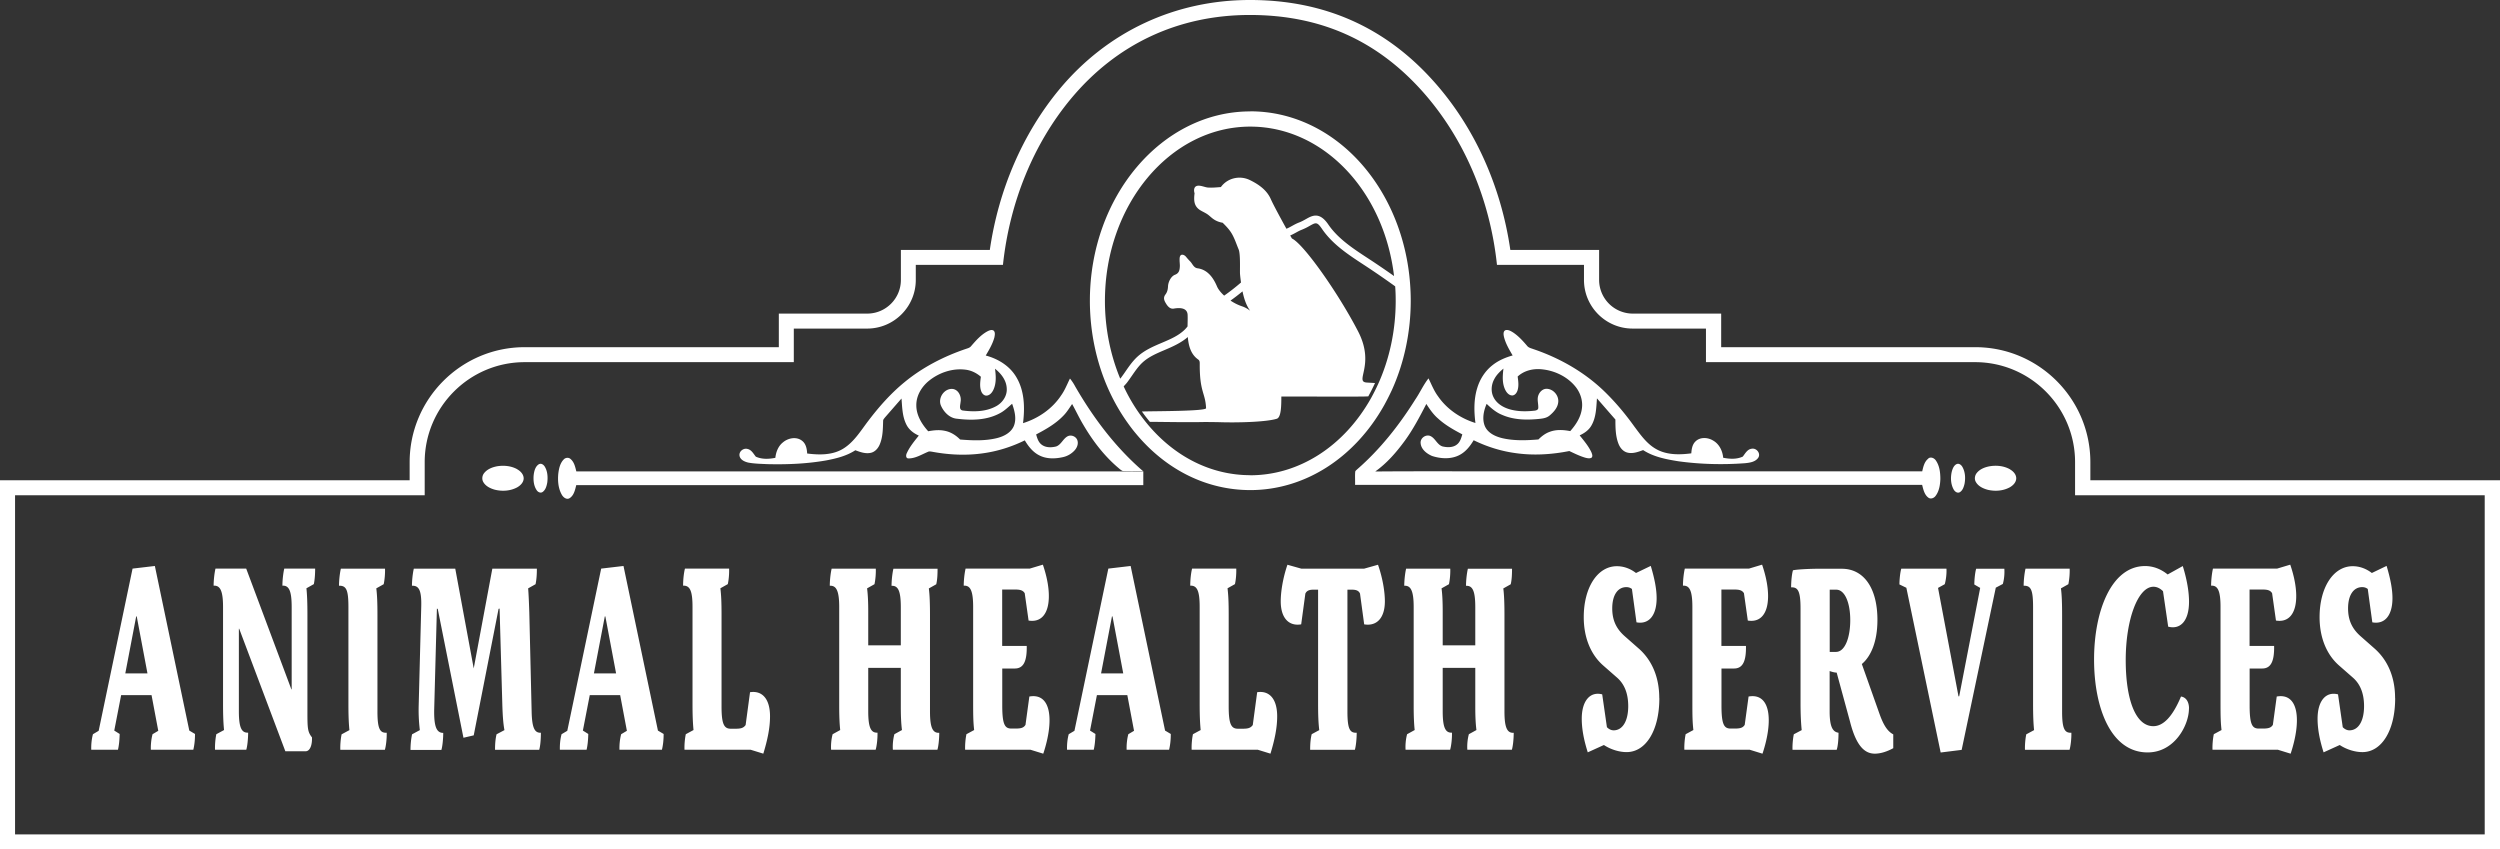
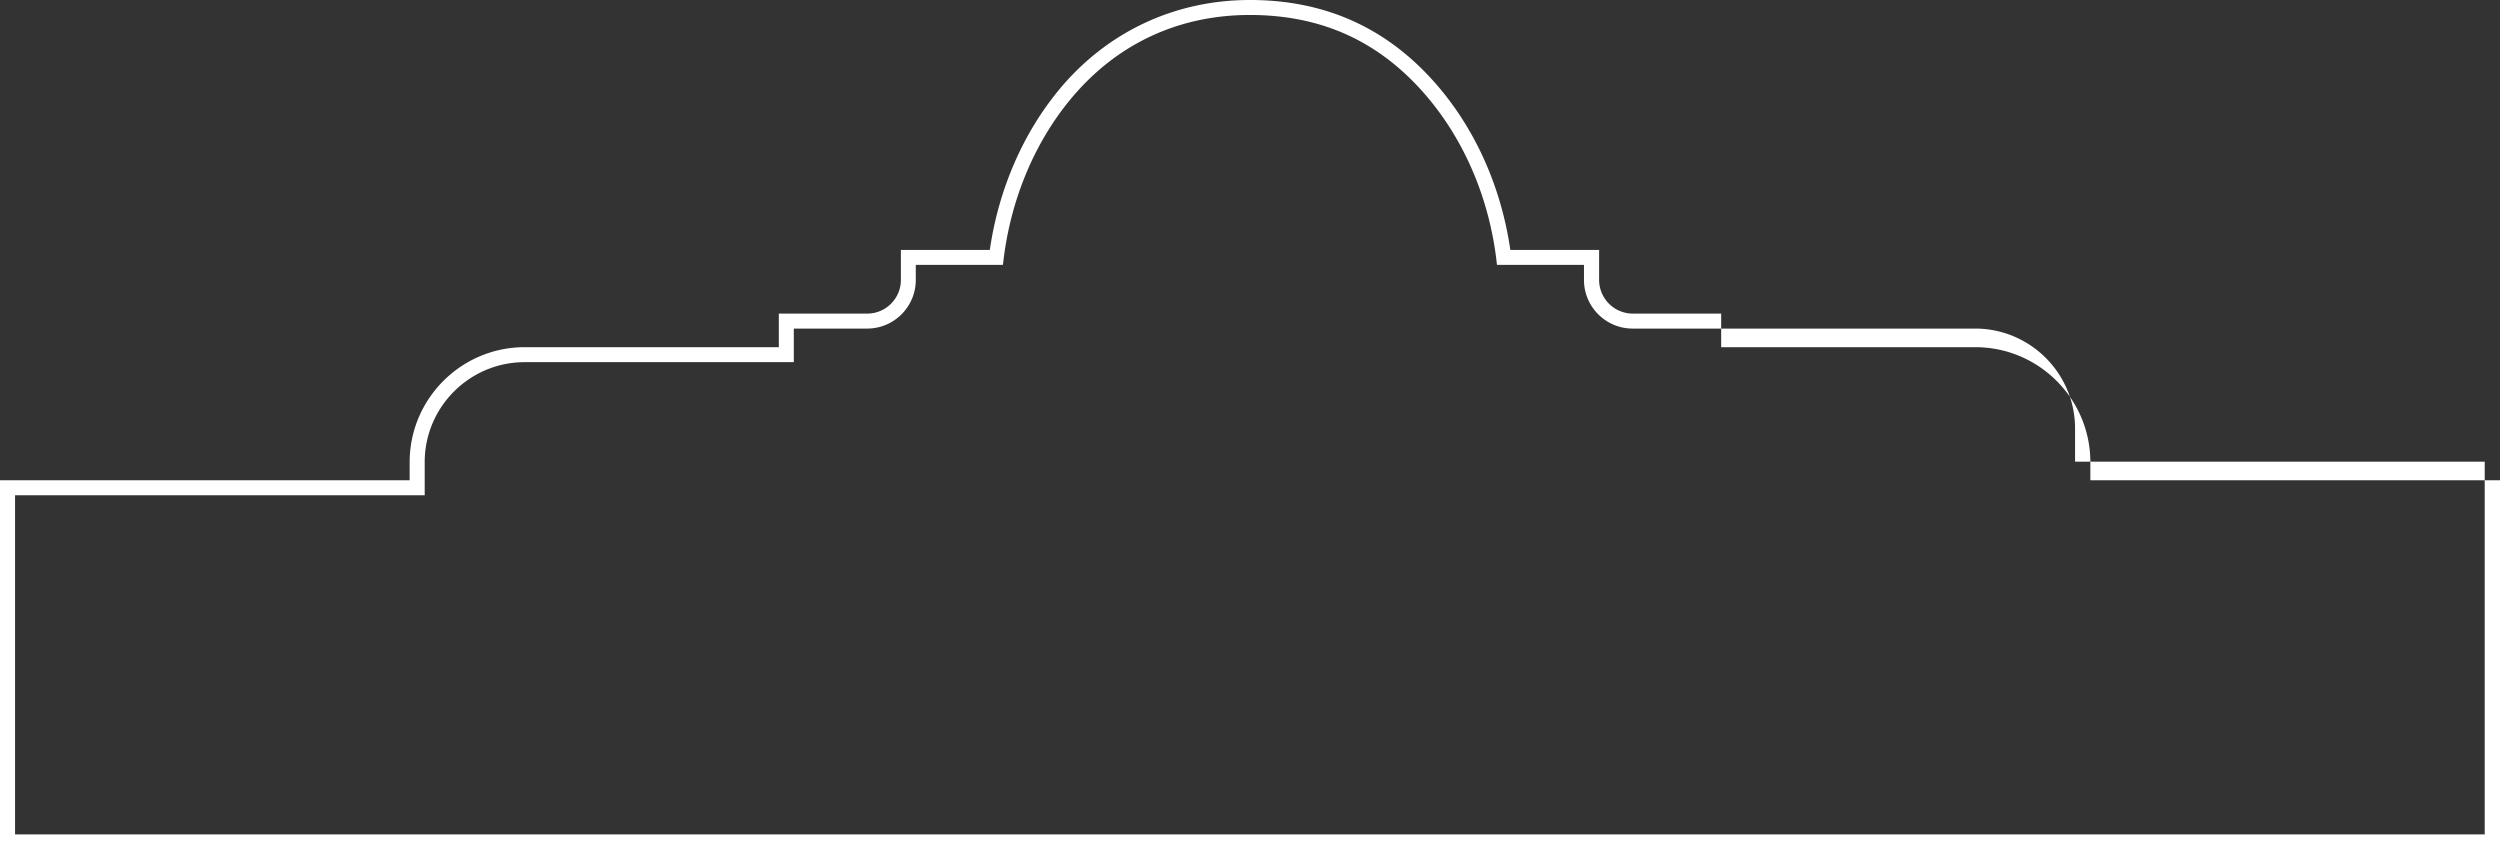
<svg xmlns="http://www.w3.org/2000/svg" id="Layer_2" data-name="Layer 2" viewBox="0 0 323.82 110.03">
  <rect x="0" y="0" width="323.82" height="110.03" fill="#333333" stroke="none" />
  <defs>
    <style>.cls-1{fill:#fff}</style>
  </defs>
  <g id="Layer_2-2" data-name="Layer 2">
    <g>
-       <path d="M270.76 62.21v-2.34c0-8.22-6.69-14.9-14.9-14.9h-32.92v-4.35h-11.45a4.37 4.37 0 0 1-4.36-4.36v-3.89h-11.5c-1.21-8.35-4.71-16.05-10.03-21.95C179.46 3.6 171.63 0 161.91 0s-18.49 4.11-24.68 11.56c-4.74 5.71-7.89 13-9.02 20.81h-11.52v3.89c0 2.41-1.96 4.36-4.36 4.36h-11.45v4.35H67.96c-8.22 0-14.9 6.69-14.9 14.9v2.34H0v47.82h323.82V62.21h-53.06Zm51.08 45.87H1.95V64.15h53.06v-4.29c0-7.14 5.81-12.95 12.95-12.95h34.86v-4.35h9.5c3.48 0 6.3-2.83 6.3-6.3v-1.95h11.29c.86-8.09 3.95-15.67 8.8-21.51 5.9-7.1 13.92-10.86 23.18-10.86s16.48 3.38 22.25 9.78c5.41 6.01 8.85 13.98 9.76 22.59h11.27v1.95c0 3.48 2.83 6.3 6.3 6.3h9.5v4.35h34.86c7.14 0 12.95 5.81 12.95 12.95v4.29h53.06v43.93Z" class="cls-1" />
-       <path d="m20.06 73.31-2.89.34-4.39 21.01-.74.44c-.18.65-.24 1.4-.22 2.01h3.46c.13-.54.2-1.22.22-2.04l-.7-.44.89-4.59h3.94l.87 4.62-.74.44c-.18.68-.24 1.4-.22 2.01h5.5c.15-.61.22-1.29.22-2.04l-.74-.44-4.46-21.32Zm-3.83 13.91 1.41-7.38h.07l1.39 7.38h-2.87ZM36.58 75.86c.81-.04 1.2.57 1.2 2.75v10.68h-.04l-5.85-15.64h-3.98c-.15.65-.24 1.56-.24 2.21.81-.04 1.22.57 1.22 2.75v12.48c0 1.63.04 2.55.13 3.47l-1 .54c-.13.62-.19 1.4-.17 2.01h4.05c.13-.41.24-1.36.24-2.21-.81.04-1.2-.57-1.2-2.75V81.44h.04v-.01l5.98 15.88h2.65c.58-.03.84-.88.8-1.8-.57-.71-.59-1.19-.59-3.33V79.67c0-1.57-.04-2.62-.13-3.47l.96-.54c.13-.62.17-1.36.17-2.01h-4c-.15.65-.24 1.56-.24 2.21ZM48.89 92.16V79.68c0-1.57-.04-2.62-.15-3.47l.96-.54c.13-.62.19-1.36.17-2.01h-5.72c-.15.65-.24 1.56-.24 2.21.96-.03 1.22.55 1.22 2.79V91.1c0 1.63.04 2.55.13 3.47l-1 .54h-.01c-.13.62-.19 1.4-.17 2.01h5.77c.13-.41.26-1.36.24-2.21-.85.04-1.2-.44-1.2-2.75ZM68.86 92.09l-.3-12.75c-.06-1.84-.11-2.62-.15-3.13l.96-.54c.13-.62.17-1.3.17-2.01h-5.77l-2.41 12.92-2.39-12.92H53.6c-.15.65-.24 1.56-.24 2.21.87-.03 1.27.51 1.2 2.79l-.33 12.78c-.02.85 0 1.87.15 3.13l-1 .54-.01.02c-.13.62-.2 1.36-.2 2.01h4c.13-.41.24-1.36.24-2.21-.87 0-1.21-.82-1.17-3.03l.35-13.06.11.03 3.33 16.69 1.33-.31 3.22-16.39.13-.03.35 12.27c.04 1.4.11 2.59.28 3.47l-1.02.54c-.16.62-.2 1.36-.2 2.01h5.72c.13-.41.22-1.26.22-2.21-.81.04-1.16-.61-1.2-2.82ZM85.22 94.63l-4.46-21.32-2.89.34-4.39 21.01-.74.44c-.18.65-.24 1.4-.22 2.01h3.46c.13-.54.2-1.22.22-2.04l-.7-.44.89-4.59h3.94l.87 4.62-.74.44c-.18.68-.24 1.4-.22 2.01h5.5c.15-.61.22-1.29.22-2.04l-.74-.44Zm-8.29-7.41 1.41-7.38h.07l1.39 7.38h-2.87ZM97.15 89.66l-.57 4.25c-.29.41-.66.48-1.33.48h-.59c-.87 0-1.2-.58-1.2-2.89V79.67c0-1.63-.04-2.55-.15-3.47l.96-.54c.13-.58.19-1.33.17-2.01h-5.72c-.15.58-.24 1.46-.24 2.21.89-.04 1.22.68 1.22 2.75v12.48c0 1.6.04 2.52.13 3.47l-1 .54c-.13.62-.19 1.36-.17 2.01h8.56l1.65.51c.54-1.77.87-3.33.87-4.83 0-2.28-1.02-3.37-2.59-3.13ZM121.66 94.92v-.02.02ZM120.46 92.17V79.69c0-1.46-.04-2.65-.15-3.47l.96-.54c.15-.62.17-1.36.17-2.01h-5.72c-.15.65-.24 1.56-.24 2.21.81-.04 1.2.57 1.2 2.75v4.96h-4.22v-4.42c0-1.09-.04-2.14-.15-2.96l.96-.54c.13-.62.19-1.36.17-2.01h-5.72c-.15.65-.24 1.56-.24 2.21.81-.04 1.22.57 1.22 2.75v12.85c0 1.25.04 2.24.13 3.09l-.98.54c-.18.65-.24 1.43-.2 2.01h5.77c.13-.41.26-1.36.24-2.21-.81.04-1.2-.57-1.2-2.75v-5.64h4.22v4.96c0 1.25.04 2.24.15 3.09l-.98.54c-.18.65-.24 1.4-.2 2.01h5.77c.129-.407.238-1.345.239-2.19-.81.04-1.199-.57-1.199-2.75ZM133.33 90.22l-.5 3.67c-.24.38-.57.48-1.31.48h-.5c-.85 0-1.2-.47-1.2-2.99v-4.79h1.63c1.13 0 1.58-.95 1.54-2.92h-3.18v-7.31h1.57c.63 0 1.09.04 1.35.48l.5 3.54c2.72.44 3.31-2.99 1.85-7.24l-1.7.51h-8.31c-.15.65-.24 1.56-.24 2.21.81-.04 1.22.54 1.22 2.75v12.48c0 1.77.02 2.48.13 3.47l-1 .54c-.13.62-.19 1.4-.17 2.01h8.46l1.65.51.02-.02c1.41-4.25 1.06-7.89-1.81-7.38ZM146.45 73.31l-2.89.34-4.39 21.01-.74.44c-.18.65-.24 1.4-.22 2.01h3.46c.13-.54.2-1.22.22-2.04l-.7-.44.89-4.59h3.94l.87 4.62-.74.44c-.18.68-.24 1.4-.22 2.01h5.5c.15-.61.22-1.29.22-2.04l-.74-.44-4.46-21.32Zm-3.83 13.91 1.41-7.38h.07l1.39 7.38h-2.87ZM162.84 89.66l-.57 4.25c-.29.41-.66.48-1.33.48h-.59c-.87 0-1.2-.58-1.2-2.89V79.67c0-1.63-.04-2.55-.15-3.47l.96-.54c.13-.58.19-1.33.17-2.01h-5.72c-.15.58-.24 1.46-.24 2.21.89-.04 1.22.68 1.22 2.75v12.48c0 1.6.04 2.52.13 3.47l-1 .54c-.13.62-.19 1.36-.17 2.01h8.56l1.65.51c.54-1.77.87-3.33.87-4.83 0-2.28-1.02-3.37-2.59-3.13ZM176.68 73.66h-8.11l-1.81-.51c-.61 1.77-.87 3.57-.87 4.73 0 2.21 1.08 3.26 2.65 2.99l.54-3.98c.17-.37.5-.51 1.02-.51h.63V91.1c0 1.6.04 2.52.15 3.47l-1 .54h.02c-.16.62-.2 1.36-.2 2.01h5.79c.13-.41.24-1.36.24-2.21-.87.04-1.2-.44-1.2-2.75V76.38h.61c.52 0 .87.14 1.02.51l.54 3.98c1.59.27 2.68-.78 2.68-2.99 0-1.16-.26-2.93-.89-4.73l-1.81.51ZM194.87 92.17V79.69c0-1.46-.04-2.65-.15-3.47l.96-.54c.15-.62.17-1.36.17-2.01h-5.72c-.15.65-.24 1.56-.24 2.21.81-.04 1.2.57 1.2 2.75v4.96h-4.22v-4.42c0-1.09-.04-2.14-.15-2.96l.96-.54c.13-.62.19-1.36.17-2.01h-5.72c-.15.65-.24 1.56-.24 2.21.81-.04 1.22.57 1.22 2.75v12.85c0 1.25.04 2.24.13 3.09l-.98.54c-.18.65-.24 1.43-.2 2.01h5.77c.13-.41.26-1.36.24-2.21-.81.04-1.2-.57-1.2-2.75v-5.64h4.22v4.96c0 1.25.04 2.24.15 3.09l-.98.54c-.18.65-.24 1.4-.2 2.01h5.77c.129-.407.238-1.345.239-2.19-.81.04-1.199-.57-1.199-2.75ZM196.07 94.92v-.02.02ZM212.29 84.03l-1.85-1.63c-1.11-.98-1.61-2.1-1.61-3.6 0-1.7.7-2.75 1.83-2.75.26 0 .5.07.72.24l.59 4.32c1.61.3 2.61-.89 2.61-3.13 0-1.12-.24-2.45-.76-4.18l-1.91.92c-.8-.61-1.65-.88-2.48-.88-2.51 0-4.29 2.76-4.29 6.6 0 2.62.89 4.83 2.52 6.26l1.78 1.56c.98.85 1.46 2.08 1.46 3.71 0 1.94-.74 3.13-1.89 3.13-.3 0-.61-.14-.87-.41l-.61-4.25c-1.58-.41-2.65.85-2.65 3.16 0 1.29.26 2.72.78 4.35l2.09-.95c.87.58 1.98.92 2.94.92 2.5 0 4.24-2.82 4.24-6.97l-.01-.03c0-2.65-.91-4.86-2.63-6.39ZM226.49 90.22l-.5 3.67c-.24.38-.57.48-1.31.48h-.5c-.85 0-1.2-.47-1.2-2.99v-4.79h1.63c1.13 0 1.58-.95 1.54-2.92h-3.18v-7.31h1.57c.63 0 1.09.04 1.35.48l.5 3.54c2.72.44 3.31-2.99 1.85-7.24l-1.7.51h-8.31c-.15.65-.24 1.56-.24 2.21.81-.04 1.22.54 1.22 2.75v12.48c0 1.77.02 2.48.13 3.47l-1 .54c-.13.62-.19 1.4-.17 2.01h8.46l1.65.51.02-.02c1.41-4.25 1.06-7.89-1.81-7.38ZM243.4 92.33l-2.24-6.32c1.17-.98 2.02-2.89 2.02-5.71 0-4.15-1.78-6.63-4.61-6.63h-3.24c-.59 0-2.48.06-3.09.2-.13.41-.24 1.36-.24 2.21.87-.04 1.22.44 1.22 2.75V91.1c0 .85.02 2.21.15 3.47l-1.02.54c-.13.62-.19 1.43-.17 2.01h5.72c.15-.41.24-1.26.24-2.21-.67-.1-1.15-.61-1.15-2.75v-5.24c.3.1.63.2.91.2l1.74 6.39c.83 3.26 1.98 4.11 3.2 4.11.8 0 1.65-.3 2.39-.71v-1.79c-.79-.41-1.31-1.29-1.83-2.79Zm-3.74-12c0 2.24-.68 4.11-1.85 4.11H237v-8.06h.85c1.11 0 1.81 1.7 1.81 3.94v.01ZM255.73 75.71l.76.44-2.72 14.04h-.09l-2.65-14.04.87-.48c.18-.62.26-1.5.22-2.01h-5.85c-.13.41-.24 1.36-.24 2.04l.91.44-.01.01 4.44 21.32 2.72-.34 4.42-21.01.91-.48c.18-.61.24-1.36.2-1.97h-3.65c-.13.41-.24 1.36-.24 2.04ZM267.1 92.16V79.68c0-1.57-.04-2.62-.15-3.47l.96-.54c.13-.62.19-1.36.17-2.01h-5.72c-.15.65-.24 1.56-.24 2.21.96-.03 1.22.55 1.22 2.79V91.1c0 1.63.04 2.55.13 3.47l-1 .54h-.01c-.13.62-.19 1.4-.17 2.01h5.77c.13-.41.26-1.36.24-2.21-.85.04-1.2-.44-1.2-2.75ZM278.18 97.46c3.5 0 5.35-3.54 5.35-5.68h.01c0-.81-.34-1.46-1.04-1.56-1.07 2.55-2.26 3.84-3.59 3.84-2.26 0-3.57-3.36-3.57-8.57s1.57-9.49 3.59-9.49c.41 0 .83.17 1.24.58l.67 4.59c1.59.41 2.7-.75 2.7-3.23 0-1.22-.24-2.78-.81-4.62l-1.96 1.09c-.96-.78-1.98-1.09-2.92-1.09-4.39 0-6.61 5.87-6.61 12.1s2.15 12.04 6.94 12.04ZM287.62 78.61v12.48c0 1.77.02 2.48.13 3.47l-1 .54c-.13.62-.19 1.4-.17 2.01h8.46l1.65.51.02-.02c1.41-4.25 1.06-7.89-1.81-7.38l-.5 3.67c-.24.38-.57.48-1.31.48h-.5c-.85 0-1.2-.47-1.2-2.99v-4.79h1.63c1.13 0 1.58-.95 1.54-2.92h-3.18v-7.31h1.57c.63 0 1.09.04 1.35.48l.5 3.54c2.72.44 3.31-2.99 1.85-7.24l-1.7.51h-8.31c-.15.65-.24 1.56-.24 2.21.81-.04 1.22.54 1.22 2.75ZM304.32 94.6c-.3 0-.61-.14-.87-.41l-.61-4.25c-1.58-.41-2.65.85-2.65 3.16 0 1.29.26 2.72.78 4.35l2.09-.95c.87.58 1.98.92 2.94.92 2.5 0 4.24-2.82 4.24-6.97l-.01-.03c0-2.65-.91-4.86-2.63-6.39l-1.85-1.63c-1.11-.98-1.61-2.1-1.61-3.6 0-1.7.7-2.75 1.83-2.75.26 0 .5.07.72.24l.59 4.32c1.61.3 2.61-.89 2.61-3.13 0-1.12-.24-2.45-.76-4.18l-1.91.92c-.8-.61-1.65-.88-2.48-.88-2.51 0-4.29 2.76-4.29 6.6 0 2.62.89 4.83 2.52 6.26l1.78 1.56c.98.85 1.46 2.08 1.46 3.71 0 1.94-.74 3.13-1.89 3.13ZM69.83 60.12h-.01c-.5.29-.64.94-.7 1.47-.05.65.02 1.36.4 1.91.16.25.51.41.77.22.39-.28.52-.79.6-1.24.08-.68.04-1.41-.31-2.01-.14-.25-.45-.5-.75-.35ZM64.09 63.43c.96.24 2.03.17 2.91-.31.42-.24.82-.64.83-1.15 0-.52-.4-.94-.83-1.18v-.01c-.79-.44-1.75-.53-2.63-.38-.62.12-1.26.37-1.66.88-.27.33-.32.83-.09 1.19.31.52.9.8 1.47.96ZM260.37 60.81v-.01c-.82-.47-1.81-.56-2.73-.39-.59.12-1.19.36-1.58.84-.27.32-.35.81-.13 1.18.32.57.96.86 1.57 1.02.93.21 1.94.14 2.79-.31.44-.24.86-.65.87-1.18 0-.51-.38-.91-.79-1.15ZM253.82 63.77c.39-.21.54-.68.64-1.09.14-.74.1-1.55-.28-2.21-.14-.25-.45-.5-.75-.35h-.01c-.37.19-.52.63-.62 1.01-.16.74-.13 1.55.23 2.23.14.28.46.56.79.41ZM175.78 60.8c-.09.1-.23.17-.24.31-.05.56 0 1.13-.02 1.69h73.45c.15.59.29 1.28.81 1.66.29.22.7.07.91-.2.49-.62.61-1.45.64-2.21 0-.83-.1-1.71-.58-2.4-.2-.31-.65-.52-.98-.27l.01.02c-.52.38-.66 1.06-.8 1.65h-52.95c-5.97.01-11.93-.03-17.9.02 1.51-1.07 2.74-2.49 3.83-3.98 1.09-1.49 1.94-3.13 2.79-4.77.44.68.9 1.36 1.52 1.89.93.85 2.03 1.47 3.14 2.05-.13.44-.26.92-.61 1.24-.52.49-1.31.48-1.97.32-.72-.24-.94-1.14-1.65-1.38-.58-.16-1.22.34-1.17.94.05.81.78 1.38 1.48 1.68 1.17.38 2.54.45 3.64-.17.76-.42 1.31-1.13 1.75-1.87 1.73.85 3.59 1.43 5.5 1.68 2.29.32 4.63.17 6.89-.28.68.32 1.36.66 2.09.87.25.06.53.13.78 0 .21-.19.07-.49-.01-.71-.38-.81-.97-1.5-1.52-2.19.61-.28 1.19-.68 1.52-1.27.62-1.06.63-2.33.72-3.52.8.91 1.59 1.83 2.39 2.74 0 1.04.01 2.11.38 3.09.19.52.57 1.02 1.13 1.18.7.2 1.42-.07 2.08-.31 1.37.89 3.01 1.2 4.59 1.45 2.84.39 5.72.46 8.58.25.63-.06 1.39-.16 1.76-.74.32-.55-.25-1.24-.84-1.14-.58.05-.86.61-1.18 1.02-.79.37-1.7.32-2.54.15-.08-.89-.51-1.78-1.31-2.23-.69-.42-1.69-.48-2.29.13-.41.4-.49.99-.53 1.53-1.53.2-3.2.23-4.58-.57-1.2-.68-2-1.84-2.81-2.92-1.09-1.52-2.29-2.97-3.62-4.29-2.63-2.63-5.93-4.53-9.44-5.72-.29-.11-.63-.17-.83-.44-.54-.63-1.1-1.25-1.79-1.71-.29-.18-.63-.39-.98-.31-.34.13-.28.57-.22.85.21.88.68 1.66 1.13 2.43-.92.26-1.82.64-2.57 1.23-.98.75-1.67 1.83-2.02 3-.45 1.46-.42 3.02-.23 4.52-1.94-.6-3.71-1.8-4.86-3.48-.52-.7-.83-1.52-1.22-2.3-.67.85-1.11 1.86-1.72 2.75-2.09 3.33-4.55 6.45-7.53 9.04Zm16.779-8.491c.597.567 1.225 1.113 1.99 1.421 1.44.64 3.05.69 4.6.55.54-.05 1.13-.09 1.57-.46.54-.45 1.07-1.04 1.12-1.77.07-.84-.65-1.67-1.5-1.69-.53-.01-.95.43-1.1.91-.16.52.04 1.05.01 1.58-.02.27-.33.33-.54.35-1.12.12-2.29.11-3.37-.25-.77-.26-1.51-.74-1.88-1.49-.38-.74-.3-1.65.1-2.37.28-.54.72-.96 1.18-1.35-.11.92-.19 1.91.24 2.77.18.36.5.73.93.71.33-.03.55-.34.65-.64.19-.59.1-1.21.02-1.81.85-.79 2.05-1.06 3.18-.93 1.63.17 3.24.94 4.29 2.22.63.77.98 1.78.86 2.78-.12 1.15-.77 2.16-1.52 3-.87-.17-1.8-.23-2.65.09-.57.2-1.05.57-1.47.99-1.56.13-3.16.19-4.7-.17-.9-.22-1.87-.67-2.25-1.58-.366-.92-.143-1.967.24-2.861ZM96.93 59.92c.81.15 1.65.16 2.47.2 2.54.06 5.09-.04 7.6-.48 1.32-.25 2.66-.58 3.79-1.32.64.24 1.33.49 2.02.33.56-.13.96-.62 1.16-1.13.39-.95.39-2 .42-3.02 0-.17.14-.29.23-.42.72-.82 1.43-1.64 2.15-2.46.09 1.12.1 2.28.6 3.31.32.7.95 1.19 1.64 1.49-.57.72-1.17 1.43-1.55 2.27-.13.24-.16.69.22.69.91 0 1.71-.52 2.53-.86.16-.08.34-.03.51-.01 2.18.41 4.43.52 6.64.2 1.87-.26 3.69-.84 5.38-1.67.46.78 1.06 1.54 1.89 1.95.94.48 2.05.45 3.06.22a2.88 2.88 0 0 0 1.48-.85c.32-.34.53-.83.39-1.3-.15-.52-.81-.8-1.29-.54-.59.33-.82 1.08-1.47 1.31-.63.16-1.38.17-1.91-.26-.4-.32-.55-.83-.68-1.3 1.28-.67 2.56-1.4 3.56-2.46.43-.44.75-.98 1.1-1.48.5.9.93 1.83 1.46 2.71 1.19 2.03 2.64 3.94 4.43 5.48.22.18.42.39.69.5.86.09 1.73.05 2.6 0-3.57-3.08-6.43-6.89-8.78-10.96-.19-.36-.42-.71-.68-1.03-.36.72-.65 1.49-1.12 2.15-1.15 1.76-2.97 3.01-4.96 3.63.25-2.01.2-4.2-.88-5.98-.85-1.44-2.36-2.36-3.95-2.78.44-.74.89-1.5 1.12-2.34.05-.28.13-.61-.06-.85-.24-.22-.58-.07-.83.05-.86.46-1.51 1.21-2.14 1.94-.18.22-.46.27-.71.36-2.85.97-5.58 2.38-7.91 4.3-1.77 1.45-3.3 3.18-4.68 5-.98 1.28-1.85 2.75-3.26 3.61-1.39.85-3.1.82-4.66.62-.03-.59-.15-1.25-.65-1.64-.73-.59-1.83-.37-2.5.21-.6.48-.89 1.24-.97 1.99-.83.17-1.74.21-2.53-.15-.31-.38-.56-.89-1.08-1-.53-.15-1.13.33-1.03.89.1.53.67.77 1.14.88Zm23.4-10.6c1.3-1.05 3.02-1.64 4.69-1.44.75.08 1.46.42 2.03.92-.08.62-.18 1.29.05 1.89.11.3.39.6.74.55.41-.06.69-.43.85-.79.38-.84.31-1.8.19-2.69.79.62 1.47 1.49 1.52 2.53.08.98-.55 1.89-1.4 2.34-1.31.71-2.87.73-4.31.54-.53-.1-.29-.74-.27-1.1.14-.7-.25-1.59-1.02-1.69-1.09-.1-1.95 1.17-1.52 2.16.37.84 1.13 1.63 2.1 1.7 1.86.23 3.87.2 5.56-.73.59-.31 1.06-.79 1.56-1.21.32.91.6 1.95.22 2.88-.37.87-1.29 1.34-2.16 1.56-1.57.39-3.2.32-4.8.19-.54-.55-1.23-.99-2-1.13-.7-.15-1.43-.07-2.13.06-.83-.92-1.54-2.07-1.54-3.35-.02-1.26.69-2.42 1.64-3.19Z" class="cls-1" />
-       <path d="M73.76 64.54c.58-.35.73-1.09.88-1.7h73.45v-1.79c-.65.04-1.31.07-1.96.05-1.28-.07-2.56-.03-3.84-.04h.01-67.65c-.14-.57-.27-1.2-.74-1.6-.24-.23-.64-.2-.87.03-.5.49-.65 1.23-.73 1.9-.08.92 0 1.9.47 2.71.19.33.6.65.98.44ZM145.99 54.67c.36.51.74 1.02 1.14 1.49 3.92 4.72 9.19 7.32 14.82 7.32 7.01 0 13.49-4.12 17.35-11.01.34-.62.66-1.25.96-1.89 1.62-3.55 2.47-7.57 2.47-11.63 0-.75-.03-1.46-.08-2.13-.43-6-2.73-11.61-6.46-15.76-3.86-4.28-8.92-6.64-14.23-6.64l-.01.01c-11.46 0-20.78 11-20.78 24.53 0 4.04.85 8.05 2.46 11.59.67 1.47 1.46 2.85 2.36 4.12Zm32.49-4.87c-.27.6-.57 1.18-.88 1.75-3.51 6.27-9.36 10.01-15.65 10.01v-.01c-5.04 0-9.77-2.35-13.33-6.63a22.223 22.223 0 0 1-3.073-4.872c.143-.161.297-.316.431-.487.221-.29.428-.591.636-.892.43-.623.836-1.212 1.352-1.694.807-.753 1.831-1.189 2.916-1.65 1.033-.439 2.087-.91 2.974-1.666.092 1.139.395 2.246 1.334 2.902.19.13.21.31.21.51-.03 3.76.73 3.77.82 5.8 0 .39-6.37.38-7.85.42-.16 0-.31.01-.46.01.32.46.67.91 1.03 1.34h.26c2.24.02 4.7.07 6.93.02.67.01 1.35.01 2.02.03 1.9.06 5.76 0 7.23-.45.556-.179.589-1.598.59-2.88 4.27 0 10.41.03 11.02-.01.08-.01.16-.01.24-.01.31-.56.6-1.13.87-1.72v-.01c-.38-.02-.73-.04-1.05-.06-1.68-.09 1.13-2.25-1.14-6.63-2.56-4.95-7.05-11.32-8.57-12.03a36.506 36.506 0 0 1-.222-.388c.256-.111.496-.237.732-.367.26-.144.505-.279.77-.379a7.174 7.174 0 0 0 1.015-.499c.798-.449.962-.54 1.582.365 1.367 2.017 3.425 3.361 5.415 4.662l.433.284a107.92 107.92 0 0 1 3.651 2.522c.046.583.066 1.225.066 1.89 0 3.78-.79 7.52-2.3 10.82Zm-16.57-9.57c.01.013.022.025.032.039l-.032-.029a3.3 3.3 0 0 0-1.08-.58 6.238 6.238 0 0 1-1.443-.725 28.346 28.346 0 0 0 1.553-1.195c.204.986.492 1.82.971 2.49Zm.04-23.83c4.76 0 9.3 2.13 12.79 6 3.188 3.539 5.221 8.245 5.83 13.357-.902-.64-1.877-1.307-2.956-2.023l-.437-.286c-1.907-1.247-3.879-2.536-5.136-4.388-1.139-1.664-2.075-1.139-2.898-.674-.271.152-.551.311-.879.435-.331.125-.62.284-.899.439-.224.123-.447.248-.695.351-.014.006-.025.014-.039.02-.724-1.308-1.729-3.164-2.021-3.831-.47-1.08-1.42-1.85-2.72-2.48-1.32-.64-2.91-.26-3.75.91-.56.04-1.12.1-1.68.06-.4-.03-1.02-.34-1.43-.21-.39.12-.42.58-.3.95-.1.85-.12 1.65.71 2.18.35.22.72.36 1.05.61.25.19.46.41.72.58.35.24.74.38 1.16.45.33.33.67.67.95 1.06.52.71.78 1.59 1.12 2.4.26.64.14 2.79.18 3.22.035.378.079.718.124 1.061a26.314 26.314 0 0 1-2.18 1.701c-.427-.391-.762-.805-.924-1.182-.48-1.14-1.23-2.19-2.53-2.36-.5-.07-.64-.57-.94-.88-.18-.18-.36-.38-.53-.59-.23-.28-.51-.34-.66-.25-.21.14-.19.48-.19.68 0 .28.05.57.03.85-.03.44-.1.83-.63 1.03-.52.2-.88.94-.9 1.51-.02.39-.1.74-.33 1.04-.34.45-.15.82.09 1.21.25.41.57.7 1 .62.87-.15 1.74-.07 1.78.82.018.427-.001.943-.01 1.491a4.08 4.08 0 0 1-.331.383c-.808.809-1.872 1.261-2.999 1.74-1.117.475-2.272.966-3.207 1.84-.595.557-1.051 1.218-1.493 1.857a21.75 21.75 0 0 1-.604.848c-.026.034-.059.064-.086.097-1.291-3.112-1.981-6.574-1.981-10.066 0-12.45 8.45-22.58 18.83-22.58Z" class="cls-1" />
+       <path d="M270.76 62.21v-2.34c0-8.22-6.69-14.9-14.9-14.9h-32.92v-4.35h-11.45a4.37 4.37 0 0 1-4.36-4.36v-3.89h-11.5c-1.21-8.35-4.71-16.05-10.03-21.95C179.46 3.6 171.63 0 161.91 0s-18.49 4.11-24.68 11.56c-4.74 5.71-7.89 13-9.02 20.81h-11.52v3.89c0 2.41-1.96 4.36-4.36 4.36h-11.45v4.35H67.96c-8.22 0-14.9 6.69-14.9 14.9v2.34H0v47.82h323.82V62.21h-53.06Zm51.08 45.87H1.95V64.15h53.06v-4.29c0-7.14 5.81-12.95 12.95-12.95h34.86v-4.35h9.5c3.48 0 6.3-2.83 6.3-6.3v-1.95h11.29c.86-8.09 3.95-15.67 8.8-21.51 5.9-7.1 13.92-10.86 23.18-10.86s16.48 3.38 22.25 9.78c5.41 6.01 8.85 13.98 9.76 22.59h11.27v1.95c0 3.48 2.83 6.3 6.3 6.3h9.5h34.86c7.14 0 12.95 5.81 12.95 12.95v4.29h53.06v43.93Z" class="cls-1" />
    </g>
  </g>
</svg>